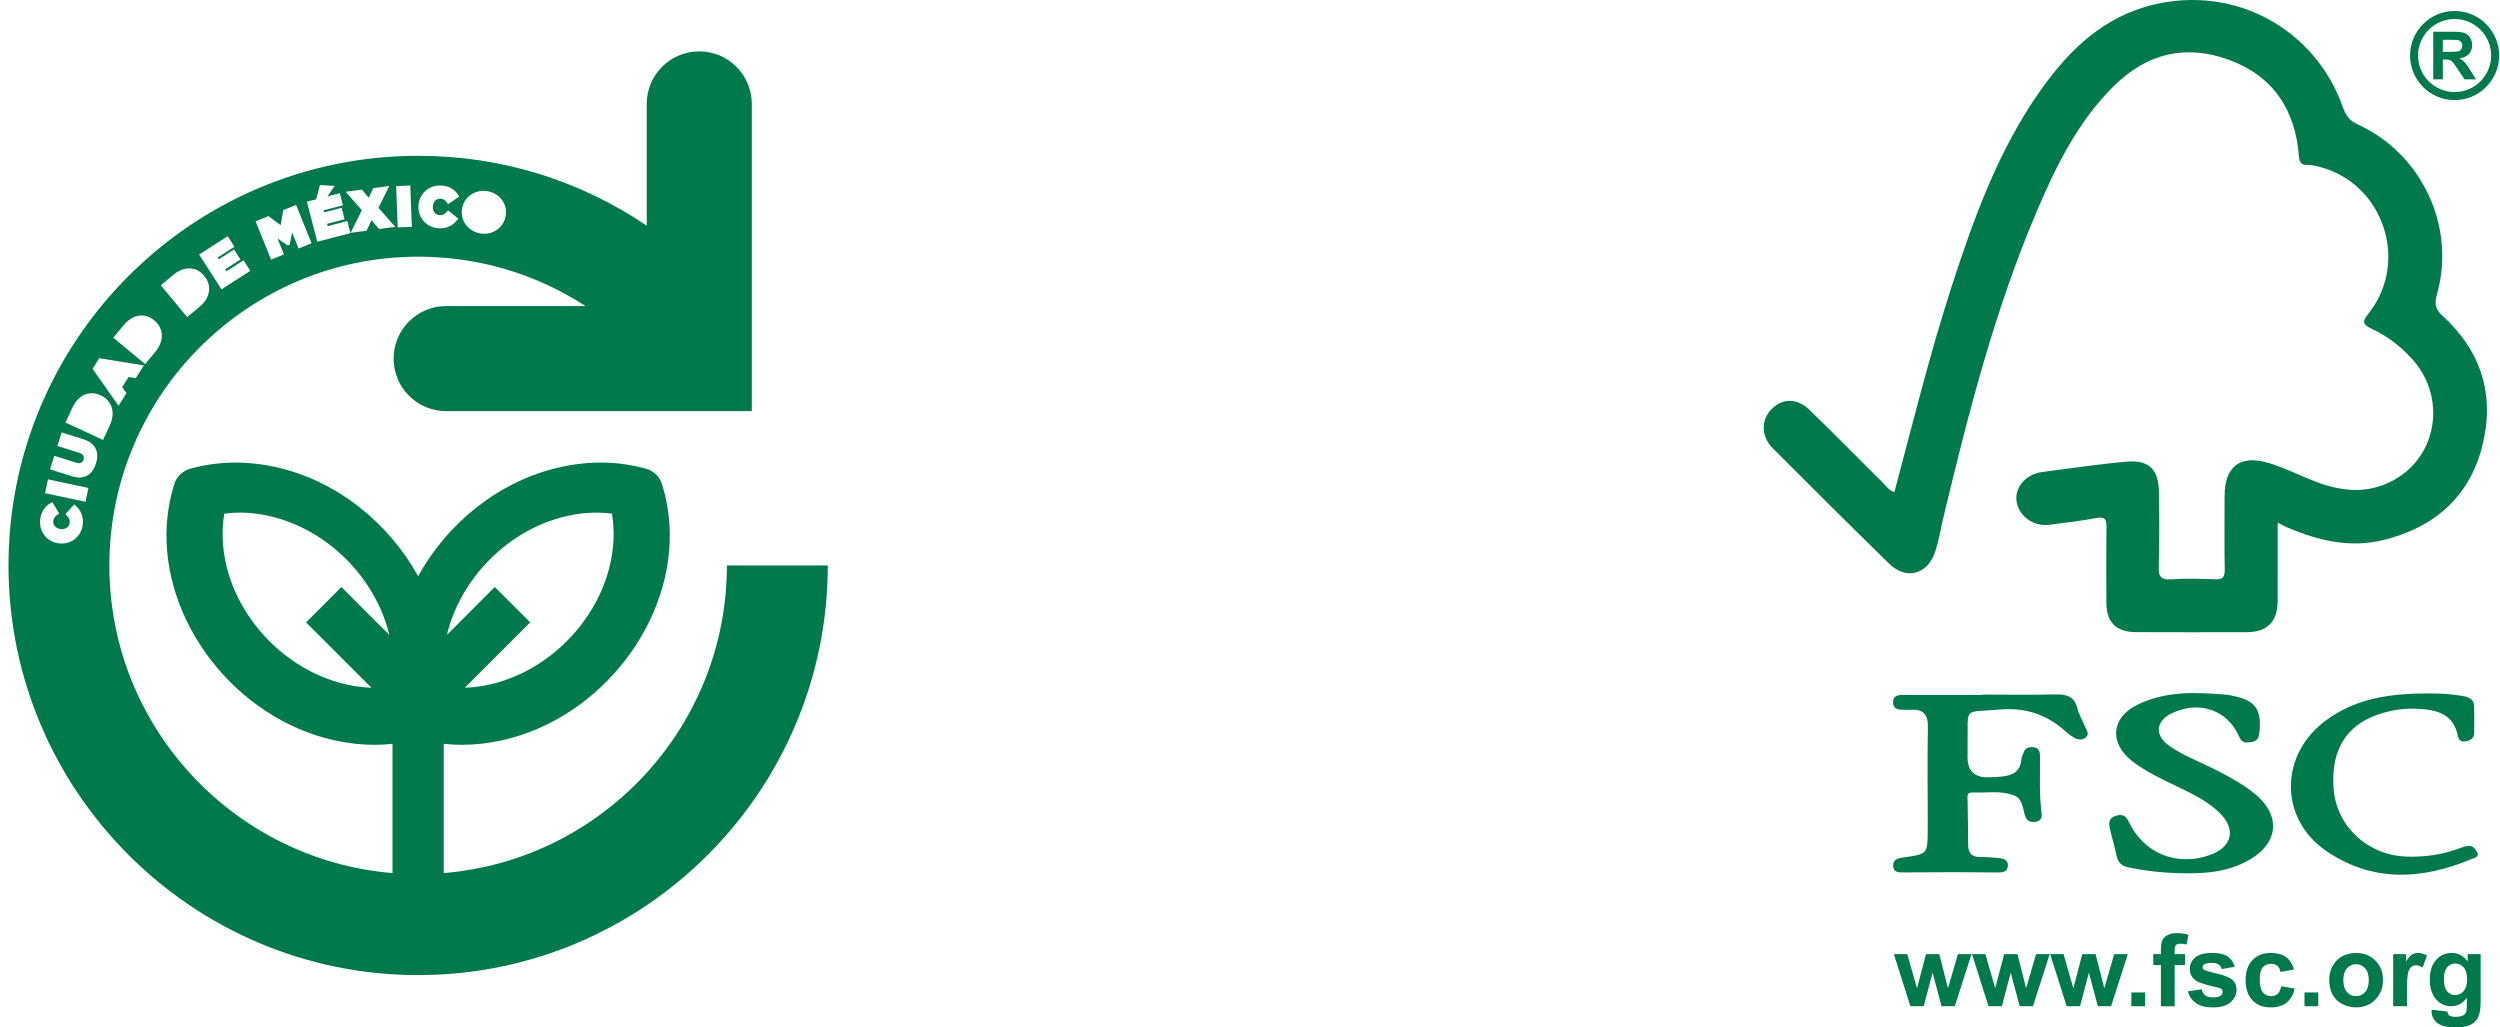
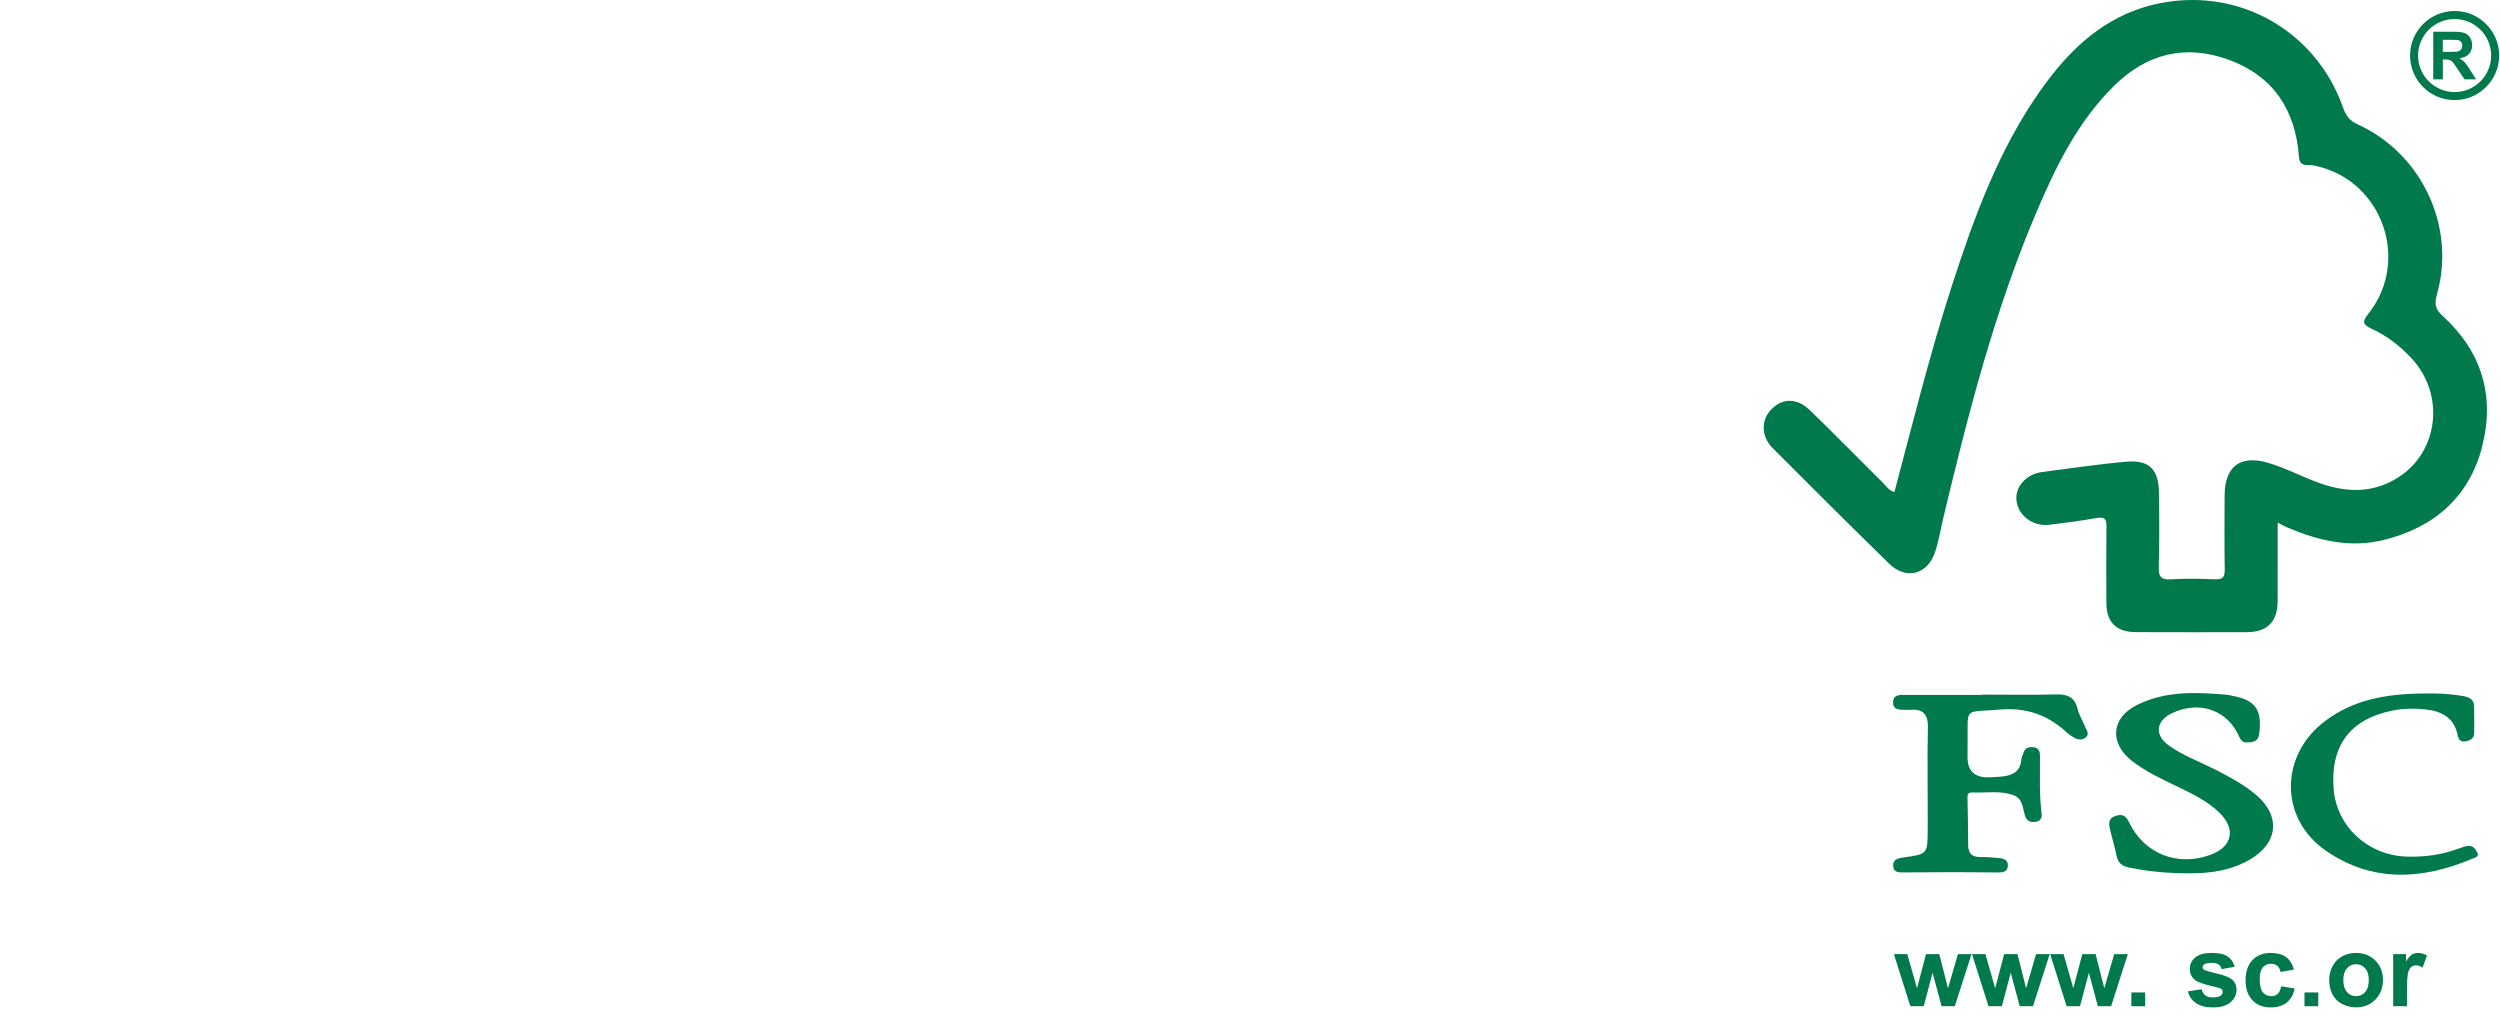
<svg xmlns="http://www.w3.org/2000/svg" width="146px" height="60px" viewBox="0 0 146 60" version="1.1">
  <title>Group</title>
  <g id="Page-1" stroke="none" stroke-width="1" fill="none" fill-rule="evenodd">
    <g id="Group" transform="translate(0.496, 0)" fill="#00794C" fill-rule="nonzero">
      <g id="Vector" transform="translate(0, 3)">
-         <path d="M41.955,30.023 C41.955,39.461 34.665,47.224 25.42,47.988 L25.42,40.439 C25.764,40.475 26.111,40.498 26.46,40.498 C27.239,40.498 28.031,40.409 28.832,40.231 C34.577,38.95 38.959,33.293 38.6,27.621 C38.552,26.85 38.415,26.09 38.192,25.363 L38.167,25.28 C38.103,25.07 37.988,24.878 37.832,24.723 C37.666,24.556 37.459,24.436 37.233,24.375 L37.151,24.352 C35.576,23.927 33.916,23.904 32.214,24.283 C28.661,25.076 25.633,27.543 23.923,30.65 C22.211,27.543 19.183,25.075 15.631,24.283 C13.931,23.904 12.269,23.928 10.695,24.352 L10.613,24.375 C10.386,24.436 10.179,24.556 10.013,24.723 C9.857,24.879 9.742,25.07 9.678,25.28 L9.653,25.363 C9.431,26.09 9.294,26.85 9.245,27.621 C8.887,33.293 13.269,38.95 19.015,40.231 C19.815,40.41 20.608,40.498 21.386,40.498 C21.736,40.498 22.082,40.475 22.426,40.439 L22.426,47.988 C13.182,47.224 5.891,39.461 5.891,30.023 C5.891,20.08 13.981,11.99 23.924,11.99 C27.439,11.99 30.787,12.983 33.699,14.874 L25.559,14.874 C23.864,14.874 22.491,16.248 22.491,17.942 C22.491,19.637 23.865,21.011 25.559,21.011 L43.409,21.011 L43.409,3.068 C43.409,1.374 42.035,0 40.341,0 C38.647,0 37.273,1.374 37.273,3.068 L37.273,10.178 C33.322,7.506 28.742,6.099 23.924,6.099 C10.732,6.099 1.72084569e-15,16.831 1.72084569e-15,30.023 C1.72084569e-15,43.214 10.732,53.946 23.924,53.946 C37.115,53.946 47.847,43.214 47.847,30.023 L41.955,30.023 Z M32.647,27.128 C33.54,26.929 34.409,26.886 35.241,26.999 C35.281,27.236 35.309,27.475 35.324,27.716 C35.587,31.875 32.335,36.031 28.076,36.981 C27.593,37.089 27.118,37.147 26.651,37.163 L30.467,33.347 L28.4,31.281 L25.604,34.079 C26.388,30.791 29.185,27.9 32.647,27.128 Z M19.444,31.281 L17.378,33.347 L21.194,37.163 C20.727,37.147 20.251,37.089 19.768,36.981 C15.509,36.031 12.257,31.875 12.519,27.716 C12.535,27.475 12.563,27.236 12.602,26.999 C13.435,26.886 14.304,26.929 15.197,27.128 C18.659,27.9 21.456,30.79 22.24,34.079 L19.443,31.281 L19.444,31.281 Z M26.489,9.168 L26.491,9.16 C26.552,8.831 26.739,8.545 27.018,8.359 C27.299,8.172 27.645,8.104 27.993,8.169 C28.341,8.233 28.639,8.42 28.832,8.693 C29.023,8.965 29.095,9.296 29.033,9.628 C28.919,10.24 28.396,10.652 27.785,10.652 C27.701,10.652 27.616,10.644 27.529,10.628 C26.819,10.495 26.362,9.854 26.49,9.168 L26.489,9.168 Z M23.944,9.02 L23.944,9.016 C23.984,8.302 24.555,7.792 25.279,7.835 C25.714,7.859 26.047,8.048 26.269,8.395 L26.324,8.48 L25.676,8.926 L25.615,8.841 C25.502,8.682 25.386,8.61 25.229,8.601 C25.113,8.597 25.005,8.636 24.923,8.72 C24.84,8.804 24.791,8.922 24.783,9.054 C24.767,9.339 24.932,9.551 25.175,9.565 C25.362,9.574 25.475,9.498 25.603,9.36 L25.67,9.287 L26.27,9.768 L26.202,9.851 C25.935,10.179 25.617,10.334 25.208,10.334 C25.177,10.334 25.145,10.334 25.113,10.331 C24.779,10.312 24.474,10.169 24.257,9.929 C24.036,9.686 23.925,9.363 23.944,9.02 Z M23.463,7.836 L23.556,10.249 L22.732,10.28 L22.639,7.867 L23.463,7.836 Z M20.643,8.074 L21.042,8.554 L21.304,7.986 L22.238,7.861 L21.606,9.138 L22.588,10.25 L21.638,10.376 L21.202,9.856 L20.914,10.473 L19.98,10.597 L20.637,9.273 L19.692,8.201 L20.642,8.074 L20.643,8.074 Z M17.968,8.64 L18.189,7.807 L19.047,7.857 L18.626,8.47 L19.348,8.283 L19.531,8.99 L18.401,9.283 L18.431,9.401 L19.455,9.136 L19.628,9.807 L18.605,10.072 L18.639,10.206 L19.785,9.909 L19.968,10.616 L18.033,11.117 L17.428,8.78 L17.968,8.64 Z M15.181,9.622 L15.897,10.149 L16.045,9.272 L16.796,8.969 L17.701,11.206 L16.943,11.513 L16.562,10.572 L16.421,11.291 L16.314,11.332 L16.257,11.304 L15.708,10.923 L16.087,11.858 L15.337,12.162 L14.431,9.926 L15.181,9.621 L15.181,9.622 Z M12.803,10.794 L13.197,11.409 L12.215,12.04 L12.281,12.143 L13.171,11.571 L13.546,12.155 L12.656,12.726 L12.731,12.841 L13.726,12.201 L14.122,12.816 L12.44,13.897 L11.134,11.866 L12.804,10.793 L12.803,10.794 Z M9.631,13.048 C9.944,12.789 10.28,12.66 10.605,12.675 C10.923,12.69 11.209,12.84 11.431,13.109 C11.898,13.672 11.787,14.397 11.161,14.916 L10.434,15.517 L8.895,13.658 L9.631,13.049 L9.631,13.048 Z M6.731,15.986 C7.254,15.355 7.953,15.247 8.512,15.71 C8.782,15.934 8.937,16.231 8.953,16.551 C8.971,16.882 8.841,17.224 8.581,17.538 L7.979,18.262 L6.122,16.721 L6.732,15.986 L6.731,15.986 Z M5.297,17.919 L7.902,18.339 L7.432,19.089 L7.013,19.016 L6.639,19.616 L6.889,19.958 L6.426,20.697 L4.912,18.537 L5.298,17.919 L5.297,17.919 Z M4.335,27.644 C4.296,27.977 4.135,28.272 3.882,28.475 C3.664,28.649 3.395,28.742 3.11,28.742 C3.058,28.742 3.007,28.739 2.955,28.733 L2.949,28.733 C2.239,28.649 1.768,28.046 1.852,27.328 C1.902,26.895 2.111,26.573 2.47,26.373 L2.559,26.323 L2.966,26.998 L2.877,27.053 C2.711,27.157 2.632,27.268 2.614,27.424 C2.601,27.542 2.635,27.65 2.714,27.738 C2.792,27.825 2.908,27.882 3.039,27.898 C3.19,27.916 3.327,27.881 3.427,27.803 C3.51,27.737 3.56,27.646 3.573,27.537 C3.596,27.349 3.524,27.233 3.394,27.098 L3.326,27.026 L3.842,26.456 L3.921,26.528 C4.256,26.837 4.387,27.192 4.335,27.645 L4.335,27.644 Z M4.496,26.305 L2.134,25.801 L2.306,24.994 L4.668,25.498 L4.496,26.305 Z M5.105,24.076 C4.936,24.61 4.601,24.888 4.144,24.888 C4.007,24.888 3.861,24.863 3.705,24.814 L2.425,24.409 L2.675,23.617 L3.943,24.017 C4.176,24.092 4.32,24.033 4.38,23.841 C4.441,23.648 4.362,23.52 4.139,23.45 L2.856,23.044 L3.106,22.252 L4.371,22.652 C5.065,22.871 5.325,23.377 5.104,24.077 L5.105,24.077 L5.105,24.076 Z M3.329,21.676 L3.731,20.808 C4.076,20.064 4.724,19.781 5.383,20.087 C5.702,20.235 5.928,20.482 6.025,20.788 C6.126,21.104 6.088,21.466 5.917,21.837 L5.52,22.692 L3.329,21.676 Z" id="Shape" />
-       </g>
+         </g>
      <g id="fsc" transform="translate(102.504, 0)">
        <path d="M41.259,4.091 C41.125,3.875 41.018,3.725 40.94,3.639 C40.861,3.555 40.76,3.477 40.639,3.406 C40.883,3.371 41.066,3.285 41.189,3.149 C41.311,3.014 41.373,2.841 41.373,2.633 C41.373,2.469 41.333,2.323 41.251,2.195 C41.171,2.067 41.063,1.979 40.928,1.928 C40.794,1.878 40.578,1.854 40.281,1.854 L39.101,1.854 L39.101,4.632 L39.662,4.632 L39.662,3.472 L39.775,3.472 C39.904,3.472 39.998,3.482 40.058,3.503 C40.117,3.524 40.174,3.563 40.227,3.619 C40.28,3.674 40.378,3.811 40.522,4.027 L40.928,4.632 L41.598,4.632 L41.259,4.09 L41.259,4.091 Z M40.076,3.029 L39.661,3.029 L39.661,2.324 L40.099,2.324 C40.326,2.324 40.463,2.327 40.508,2.333 C40.6,2.348 40.669,2.384 40.72,2.442 C40.77,2.5 40.795,2.575 40.795,2.669 C40.795,2.752 40.776,2.821 40.738,2.877 C40.7,2.933 40.648,2.972 40.58,2.995 C40.513,3.018 40.345,3.029 40.076,3.029 Z" id="Shape" />
        <path d="M8.54,41.453 C8.437,41.461 8.332,41.451 8.227,41.452 C7.902,41.453 7.551,41.449 7.558,41.008 C7.564,40.572 7.912,40.581 8.242,40.582 C9.749,40.589 11.257,40.585 12.764,40.585 L12.764,40.565 C14.195,40.565 15.625,40.589 17.054,40.554 C17.706,40.538 18.153,40.677 18.325,41.382 C18.416,41.754 18.63,42.095 18.776,42.454 C18.861,42.658 19.052,42.887 18.787,43.082 C18.583,43.232 18.34,43.205 18.126,43.079 C17.969,42.988 17.817,42.884 17.684,42.762 C16.575,41.741 15.319,41.305 13.774,41.439 C11.623,41.627 11.943,41.246 11.907,43.362 C11.902,43.648 11.905,43.934 11.905,44.22 C11.906,45.034 12.326,45.425 13.163,45.394 C13.423,45.385 13.685,45.374 13.942,45.346 C14.534,45.278 14.99,45.057 15.044,44.368 C15.056,44.217 15.132,44.072 15.187,43.926 C15.289,43.656 15.507,43.61 15.759,43.638 C16.053,43.672 16.129,43.865 16.134,44.13 C16.148,45.246 16.081,46.365 16.229,47.478 C16.264,47.729 16.19,47.948 15.89,47.993 C15.603,48.037 15.375,47.969 15.271,47.663 C15.116,47.211 15.15,46.641 14.582,46.436 C13.802,46.154 12.985,46.317 12.185,46.279 C11.852,46.263 11.903,46.514 11.905,46.713 C11.916,47.596 11.941,48.479 11.942,49.362 C11.944,49.859 12.183,50.056 12.665,50.051 C13.027,50.046 13.393,50.073 13.755,50.112 C14.023,50.14 14.286,50.221 14.258,50.574 C14.23,50.928 13.96,50.951 13.687,50.951 C12.856,50.946 12.024,50.935 11.191,50.935 C10.177,50.935 9.163,50.942 8.149,50.949 C7.878,50.952 7.6,50.951 7.562,50.6 C7.523,50.217 7.807,50.131 8.108,50.083 C8.135,50.078 8.159,50.076 8.186,50.071 C9.557,49.879 9.571,49.879 9.578,48.487 C9.589,46.488 9.545,44.487 9.589,42.488 C9.608,41.684 9.282,41.398 8.537,41.45 L8.54,41.453 Z" id="Path" />
        <polygon id="Path" points="11.16 58.763 10.387 58.763 9.863 56.806 9.347 58.763 8.565 58.763 7.603 55.721 8.385 55.721 8.954 57.714 9.479 55.721 10.255 55.721 10.762 57.714 11.344 55.721 12.138 55.721" />
        <polygon id="Path" points="15.725 58.763 14.951 58.763 14.427 56.806 13.911 58.763 13.128 58.763 12.166 55.721 12.948 55.721 13.519 57.714 14.042 55.721 14.819 55.721 15.326 57.714 15.907 55.721 16.701 55.721" />
        <polygon id="Path" points="20.288 58.763 19.514 58.763 18.99 56.806 18.474 58.763 17.692 58.763 16.729 55.721 17.512 55.721 18.082 57.714 18.606 55.721 19.383 55.721 19.89 57.714 20.471 55.721 21.265 55.721" />
        <path d="M20.607,49.975 C20.503,49.443 20.335,48.922 20.215,48.392 C20.143,48.074 20.141,47.775 20.554,47.646 C20.949,47.523 21.145,47.625 21.334,48.017 C22.225,49.871 24.165,50.628 26.095,49.92 C27.372,49.45 27.591,48.417 26.619,47.467 C25.939,46.803 25.098,46.391 24.257,45.984 C23.3,45.518 22.324,45.086 21.485,44.421 C20.18,43.387 20.294,41.928 21.784,41.179 C23.478,40.326 25.306,40.42 27.127,40.581 C27.204,40.589 27.279,40.62 27.355,40.633 C28.717,40.873 29.124,41.459 28.936,42.865 C28.892,43.188 28.726,43.315 28.434,43.344 C28.15,43.372 27.935,43.406 27.77,43.028 C27.086,41.449 25.436,40.892 23.839,41.653 C22.907,42.095 22.81,42.92 23.645,43.526 C24.446,44.107 25.382,44.45 26.262,44.891 C27.12,45.322 27.969,45.769 28.714,46.386 C30.195,47.608 30.072,49.209 28.416,50.186 C27.934,50.47 27.431,50.663 26.913,50.788 C26.694,50.843 26.472,50.884 26.248,50.915 C26.097,50.937 25.945,50.953 25.793,50.966 C25.717,50.973 25.642,50.978 25.566,50.981 C25.215,51.003 24.863,51.006 24.507,50.998 C24.374,50.996 24.24,50.994 24.107,50.989 C23.175,50.959 22.251,50.854 21.337,50.666 C20.936,50.585 20.693,50.399 20.608,49.975 L20.607,49.975 L20.607,49.975 Z" id="Path" />
        <polygon id="Path" points="22.276 57.959 21.471 57.959 21.471 58.764 22.276 58.764" />
-         <path d="M24.603,55.722 L24.603,56.355 L24.001,56.355 L24.001,58.765 L23.196,58.765 L23.196,56.355 L22.75,56.355 L22.75,55.722 L23.196,55.722 L23.196,55.492 C23.196,55.236 23.224,55.046 23.278,54.92 C23.332,54.794 23.432,54.691 23.578,54.612 C23.724,54.533 23.909,54.493 24.133,54.493 C24.356,54.493 24.586,54.527 24.806,54.596 L24.697,55.158 C24.569,55.127 24.446,55.112 24.327,55.112 C24.209,55.112 24.127,55.14 24.077,55.194 C24.026,55.248 24.001,55.353 24.001,55.507 L24.001,55.723 L24.603,55.723 L24.603,55.722 Z" id="Path" />
        <path d="M27.265,58.532 C27.032,58.733 26.687,58.833 26.231,58.833 C25.816,58.833 25.487,58.749 25.247,58.58 C25.004,58.413 24.847,58.184 24.772,57.896 L25.58,57.773 C25.614,57.929 25.684,58.049 25.789,58.129 C25.894,58.211 26.041,58.251 26.231,58.251 C26.439,58.251 26.595,58.213 26.7,58.136 C26.77,58.083 26.806,58.011 26.806,57.921 C26.806,57.86 26.787,57.809 26.748,57.769 C26.707,57.731 26.618,57.695 26.479,57.663 C25.83,57.52 25.417,57.389 25.244,57.27 C25.003,57.106 24.883,56.878 24.883,56.586 C24.883,56.322 24.987,56.101 25.195,55.922 C25.404,55.742 25.726,55.652 26.163,55.652 C26.6,55.652 26.888,55.72 27.091,55.856 C27.293,55.992 27.433,56.193 27.509,56.457 L26.75,56.597 C26.718,56.479 26.656,56.388 26.566,56.325 C26.475,56.263 26.345,56.231 26.178,56.231 C25.966,56.231 25.814,56.26 25.722,56.32 C25.662,56.361 25.631,56.416 25.631,56.483 C25.631,56.541 25.657,56.589 25.711,56.629 C25.783,56.682 26.034,56.758 26.463,56.855 C26.891,56.953 27.191,57.072 27.361,57.214 C27.529,57.357 27.614,57.557 27.614,57.813 C27.614,58.091 27.498,58.331 27.265,58.532 Z" id="Path" />
        <path d="M30.54,58.554 C30.307,58.739 29.995,58.832 29.602,58.832 C29.158,58.832 28.802,58.691 28.539,58.411 C28.273,58.13 28.141,57.742 28.141,57.245 C28.141,56.748 28.274,56.352 28.54,56.072 C28.805,55.793 29.164,55.652 29.616,55.652 C29.987,55.652 30.282,55.732 30.501,55.891 C30.719,56.05 30.876,56.293 30.972,56.62 L30.179,56.763 C30.152,56.604 30.091,56.486 29.997,56.405 C29.902,56.324 29.779,56.285 29.628,56.285 C29.428,56.285 29.268,56.354 29.148,56.492 C29.029,56.631 28.969,56.863 28.969,57.187 C28.969,57.548 29.03,57.803 29.151,57.952 C29.273,58.101 29.435,58.176 29.639,58.176 C29.792,58.176 29.917,58.132 30.015,58.045 C30.112,57.959 30.181,57.809 30.221,57.597 L31.012,57.731 C30.929,58.094 30.772,58.368 30.54,58.553 L30.54,58.554 Z" id="Path" />
        <polygon id="Path" points="32.386 57.959 31.582 57.959 31.582 58.764 32.386 58.764" />
        <path d="M32.88,42.037 C34.375,40.963 36.078,40.5 38.742,40.497 C39.338,40.485 40.115,40.517 40.886,40.659 C41.233,40.723 41.48,40.865 41.488,41.244 C41.5,41.764 41.498,42.282 41.492,42.802 C41.488,43.124 41.273,43.24 40.992,43.296 C40.675,43.358 40.576,43.163 40.524,42.918 C40.305,41.877 39.555,41.518 38.602,41.425 C37.952,41.359 37.301,41.374 36.663,41.509 C34.214,42.022 33.075,43.583 33.288,46.113 C33.47,48.269 35.277,49.943 37.518,50.024 C38.567,50.062 39.59,49.926 40.577,49.56 C40.77,49.488 40.971,49.411 41.17,49.399 C41.441,49.382 41.6,49.62 41.685,49.815 C41.786,50.046 41.506,50.099 41.361,50.159 C38.443,51.384 35.532,51.547 32.835,49.684 C30.06,47.766 30.137,44.011 32.88,42.038 L32.88,42.037 Z" id="Path" />
        <path d="M38.483,56.506 C38.348,56.419 38.222,56.375 38.105,56.375 C37.989,56.375 37.897,56.406 37.819,56.467 C37.74,56.53 37.679,56.642 37.634,56.804 C37.59,56.966 37.567,57.306 37.567,57.824 L37.567,58.763 L36.762,58.763 L36.762,55.721 L37.51,55.721 L37.51,56.153 C37.638,55.949 37.753,55.813 37.855,55.749 C37.957,55.684 38.073,55.651 38.203,55.651 C38.387,55.651 38.563,55.702 38.733,55.803 L38.483,56.504 L38.483,56.506 Z" id="Path" />
        <path d="M41.962,26.071 C41.197,29.038 39.141,30.819 36.182,31.54 C34.232,32.015 32.383,31.571 30.585,30.808 C30.424,30.74 30.272,30.649 30.017,30.521 C30.017,32.129 30.019,33.61 30.015,35.092 C30.012,36.305 29.411,36.916 28.216,36.919 C26.058,36.924 23.899,36.926 21.738,36.917 C20.589,36.912 20.018,36.346 20.012,35.207 C20.005,33.726 19.997,32.245 20.017,30.764 C20.023,30.322 19.921,30.165 19.446,30.251 C18.529,30.415 17.602,30.535 16.677,30.647 C15.722,30.764 14.861,30.112 14.762,29.227 C14.673,28.427 15.338,27.683 16.257,27.567 C17.903,27.357 19.545,27.104 21.196,26.962 C22.503,26.851 23.058,27.408 23.082,28.722 C23.106,30.177 23.112,31.633 23.072,33.089 C23.058,33.647 23.171,33.875 23.788,33.833 C24.643,33.775 25.506,33.797 26.362,33.831 C26.817,33.85 26.932,33.689 26.924,33.253 C26.899,31.825 26.914,30.395 26.916,28.965 C26.917,27.247 27.817,26.535 29.487,27.038 C30.423,27.318 31.305,27.772 32.221,28.124 C33.869,28.759 35.504,28.875 37.063,27.877 C39.413,26.374 39.792,23.081 37.872,20.969 C37.2,20.23 36.413,19.618 35.515,19.207 C34.893,18.923 35,18.721 35.344,18.28 C37.73,15.23 36.16,10.67 32.418,9.732 C32.22,9.682 32.012,9.632 31.808,9.637 C31.426,9.648 31.284,9.531 31.253,9.11 C31.048,6.413 29.756,4.447 27.176,3.496 C24.642,2.564 22.378,3.12 20.461,5.013 C18.35,7.093 17.074,9.697 15.934,12.374 C13.487,18.124 11.947,24.15 10.499,30.205 C10.336,30.882 10.227,31.578 10.008,32.235 C9.567,33.561 8.319,33.888 7.328,32.92 C5.04,30.686 2.776,28.428 0.517,26.163 C-0.15,25.494 -0.161,24.551 0.423,23.931 C1.071,23.242 1.933,23.218 2.69,23.95 C4.147,25.36 5.565,26.81 7.005,28.239 C7.183,28.417 7.319,28.655 7.633,28.735 C8.702,24.723 9.694,20.698 10.969,16.752 C12.277,12.709 13.72,8.72 16.209,5.216 C17.866,2.886 19.867,0.966 22.768,0.27 C27.524,-0.868 32.215,1.677 33.837,6.289 C34.003,6.759 34.212,7.045 34.694,7.266 C38.433,8.967 40.426,13.224 39.327,17.159 C39.174,17.708 39.178,18.023 39.653,18.453 C41.927,20.517 42.717,23.126 41.958,26.069 L41.962,26.071 Z" id="Path" />
-         <path d="M41.114,55.721 L41.114,56.148 C40.869,55.817 40.559,55.652 40.183,55.652 C39.808,55.652 39.513,55.787 39.268,56.056 C39.023,56.325 38.9,56.715 38.9,57.225 C38.9,57.632 38.994,57.972 39.181,58.245 C39.42,58.591 39.743,58.763 40.153,58.763 C40.52,58.763 40.823,58.599 41.064,58.27 L41.064,58.715 C41.064,58.894 41.051,59.017 41.027,59.085 C40.991,59.179 40.937,59.246 40.866,59.289 C40.761,59.352 40.603,59.383 40.394,59.383 C40.229,59.383 40.109,59.355 40.033,59.297 C39.977,59.257 39.942,59.183 39.927,59.076 L39.008,58.964 C39.006,59.003 39.005,59.035 39.005,59.062 C39.005,59.333 39.113,59.557 39.328,59.734 C39.544,59.91 39.909,60 40.426,60 C40.699,60 40.924,59.971 41.103,59.913 C41.282,59.856 41.424,59.777 41.531,59.675 C41.639,59.574 41.722,59.435 41.78,59.257 C41.839,59.079 41.87,58.811 41.87,58.452 L41.87,55.722 L41.114,55.722 L41.114,55.721 Z M40.872,57.883 C40.737,58.036 40.571,58.113 40.374,58.113 C40.191,58.113 40.036,58.038 39.911,57.888 C39.787,57.739 39.724,57.502 39.724,57.179 C39.724,56.857 39.787,56.643 39.911,56.493 C40.036,56.343 40.196,56.268 40.388,56.268 C40.58,56.268 40.751,56.345 40.881,56.498 C41.011,56.65 41.076,56.885 41.076,57.2 C41.076,57.516 41.008,57.73 40.872,57.884 L40.872,57.883 Z" id="Shape" />
        <path d="M35.724,56.101 C35.43,55.802 35.053,55.652 34.592,55.652 C34.295,55.652 34.024,55.718 33.783,55.849 C33.541,55.981 33.354,56.173 33.222,56.422 C33.091,56.672 33.025,56.931 33.025,57.198 C33.025,57.548 33.091,57.845 33.222,58.088 C33.354,58.331 33.548,58.516 33.8,58.642 C34.053,58.768 34.318,58.831 34.598,58.831 C35.048,58.831 35.423,58.68 35.719,58.377 C36.017,58.074 36.165,57.692 36.165,57.232 C36.165,56.771 36.018,56.397 35.723,56.099 L35.723,56.101 L35.724,56.101 Z M35.124,57.936 C34.982,58.096 34.805,58.177 34.595,58.177 C34.385,58.177 34.208,58.096 34.065,57.936 C33.922,57.776 33.85,57.544 33.85,57.242 C33.85,56.94 33.922,56.709 34.065,56.549 C34.208,56.388 34.385,56.308 34.595,56.308 C34.805,56.308 34.982,56.389 35.124,56.549 C35.266,56.709 35.337,56.939 35.337,57.236 C35.337,57.534 35.266,57.775 35.124,57.936 Z" id="Shape" />
        <path d="M40.349,0.642 C38.914,0.642 37.747,1.809 37.747,3.244 C37.747,4.679 38.915,5.846 40.349,5.846 C41.783,5.846 42.951,4.679 42.951,3.244 C42.951,1.809 41.783,0.642 40.349,0.642 Z M40.349,5.377 C39.173,5.377 38.215,4.42 38.215,3.244 C38.215,2.067 39.172,1.111 40.349,1.111 C41.526,1.111 42.483,2.067 42.483,3.244 C42.483,4.42 41.526,5.377 40.349,5.377 Z" id="Shape" />
      </g>
    </g>
  </g>
</svg>